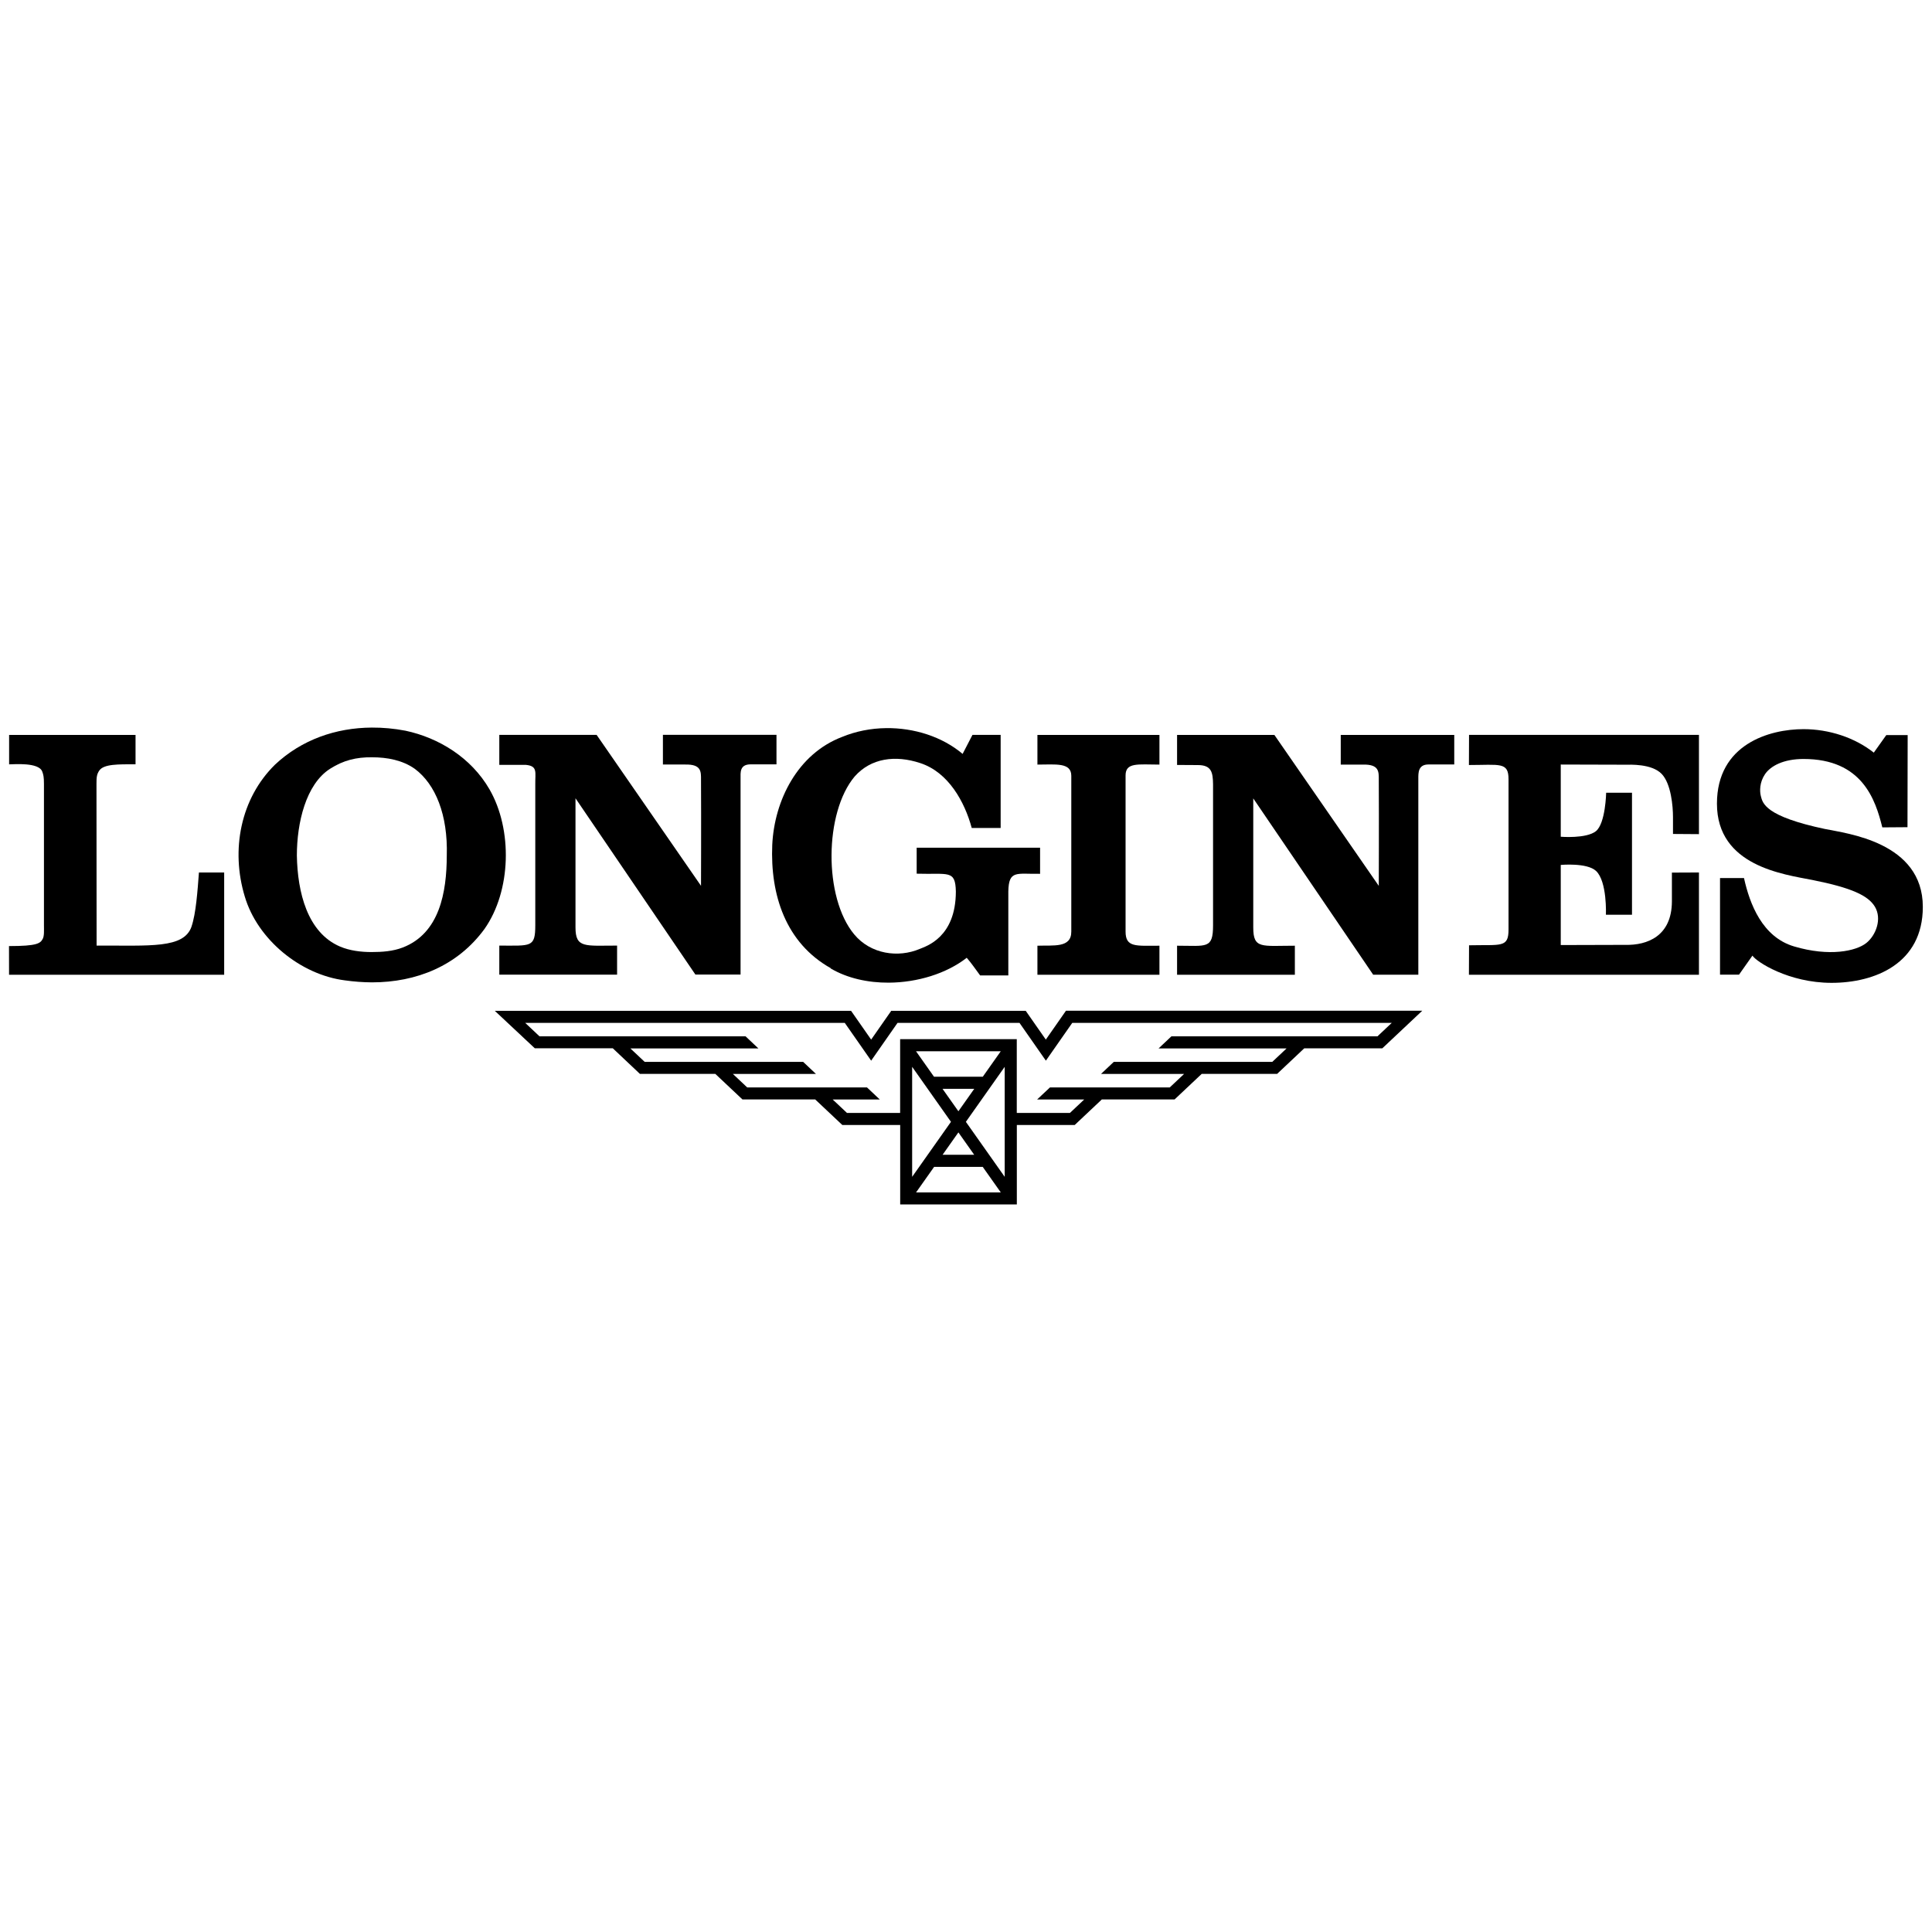
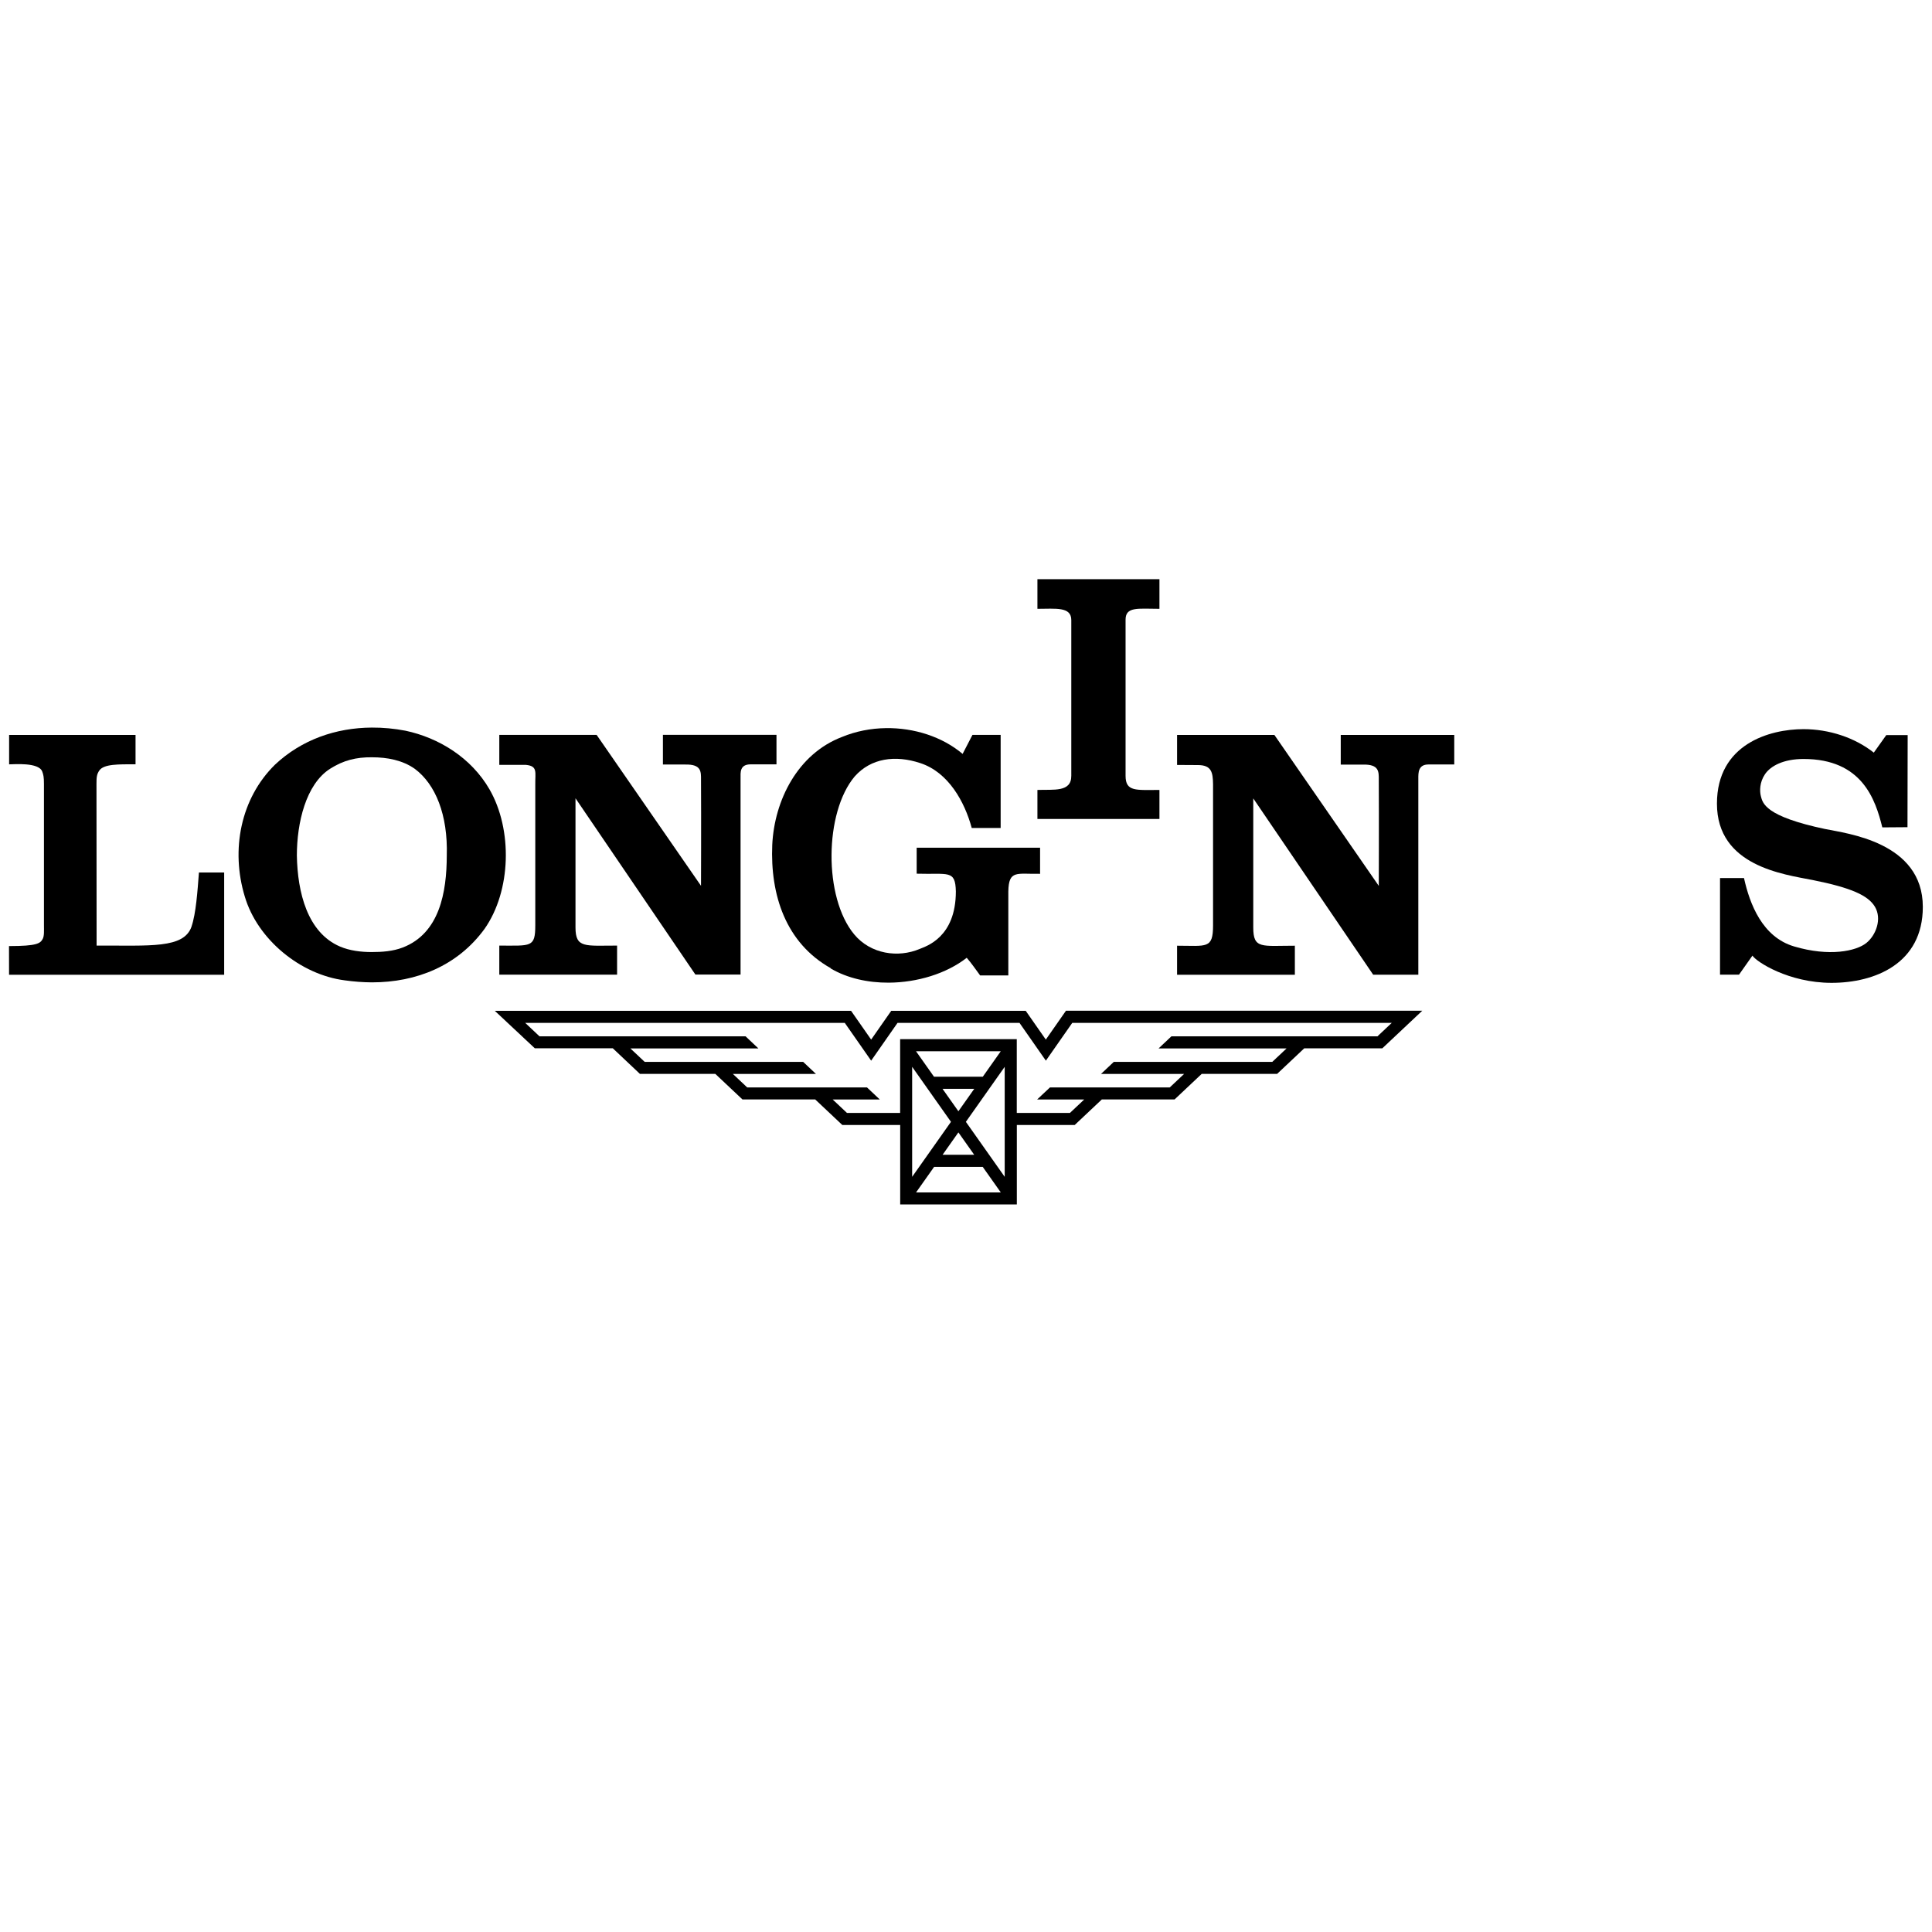
<svg xmlns="http://www.w3.org/2000/svg" id="uuid-995c0c47-d231-4898-b5ac-9fe706622da3" viewBox="0 0 320 320">
  <path d="m154.71,193.27h8.06l2.99,4.23h-14.03l2.99-4.23Zm4.03-5.71l2.62,3.71h-5.24l2.62-3.71Zm-2.63-7.22h5.26l-2.63,3.72-2.63-3.72Zm-5.03-3.64l6.43,9.11-6.43,9.11v-18.22Zm8.9,9.11l6.43-9.11v18.22l-6.43-9.11Zm-8.25-11.69h14.03l-2.98,4.22h-8.08l-2.98-4.22Zm25.86-4.7h52.93l-2.37,2.23h-34.13l-2.12,2h21.2l-2.37,2.23h-26.25l-2.12,2h13.76l-2.37,2.23h-19.84l-2.13,2h7.8l-2.37,2.23h-8.8v-12.22h-19.32v12.22h-8.8l-2.37-2.23h7.8l-2.12-2h-19.84l-2.37-2.23h13.76l-2.12-2h-26.25l-2.37-2.23h21.2l-2.12-2h-34.13l-2.37-2.23h52.93l4.37,6.26,4.37-6.26h20.2l4.37,6.26,4.37-6.26Zm-1.04-2h0s0,0,0,0l-3.33,4.77-3.33-4.77h0s0,0,0,0h-22.27s0,0,0,0l-3.33,4.77-3.33-4.77h0s0,0,0,0h-59.01l6.63,6.21h12.92s4.49,4.24,4.49,4.24h12.49l4.49,4.23h12.05l4.49,4.23h9.59v13.16h19.32v-13.16h9.59l4.49-4.23h12.05l4.49-4.23h12.49l4.49-4.23h12.93l6.62-6.23h-59.01Z" />
  <path d="m31.73,153.46c-1.28,3.7-6.87,3.12-15.73,3.16,0,0-.02-26-.02-26.79,0-1.08.04-1.59.47-2.21.76-1.09,3.18-1.03,6-1.03v-4.86H1.51v4.87c.81,0,4.89-.37,5.48,1.18.2.53.29.92.29,2.06,0,.87,0,23.43,0,23.43,0,.82.07,1.77-.22,2.27-.4.71-.91,1.16-5.57,1.16,0,1.97.01,4.75.01,4.75h35.63v-16.94h-4.18c-.23,3.05-.49,6.8-1.23,8.96" />
-   <path d="m177.44,128.5v25.8c.01,2.75-2.92,2.24-5.61,2.34v4.81h20.21v-4.81c-3.88,0-5.61.32-5.61-2.34v-25.86c0-2.19,2.02-1.81,5.61-1.8v-4.91h-20.21v4.91c3.02,0,5.61-.39,5.61,1.86" />
+   <path d="m177.44,128.5c.01,2.75-2.92,2.24-5.61,2.34v4.81h20.21v-4.81c-3.88,0-5.61.32-5.61-2.34v-25.86c0-2.19,2.02-1.81,5.61-1.8v-4.91h-20.21v4.91c3.02,0,5.61-.39,5.61,1.86" />
  <path d="m302.38,137.33c-10.08-2.12-10.42-4.3-10.73-5.48-.2-.8-.23-2.26.69-3.62.92-1.36,3.05-2.52,6.38-2.52,9.69,0,11.9,6.68,13.05,11.33l4.17-.03.03-15.26h-3.54s-2.07,2.91-2.07,2.91c-3.17-2.51-7.43-3.89-11.65-3.89-5.62,0-14.33,2.48-14.33,12.34,0,10.36,11.09,11.71,15.85,12.65,6.42,1.28,9.18,2.56,10.3,4.4,1.23,2.03.18,4.77-1.42,6.04-1.69,1.34-6.11,2.29-11.95.56-5.26-1.55-7.35-7.02-8.3-11.33h-3.97v16h3.15l2.22-3.15c.62,1,5.96,4.51,13.11,4.51s15.11-3.17,15.11-12.58c0-10.76-12.66-12.16-16.12-12.89" />
  <path d="m222.06,126.64h3.69c2.7-.06,2.62,1.19,2.62,2.51.04,6.64,0,17.58,0,17.58l-17.29-25h-16.12v4.97l3.45.02c2.26,0,2.48,1.21,2.51,3.18v23.37c0,3.95-1.07,3.37-5.96,3.37v4.81h19.51v-4.81c-5.49,0-6.89.58-6.89-3v-21.4c6.66,9.81,19.86,29.2,19.86,29.2h7.48v-32.48c0-.93-.05-2.34,1.68-2.34h4.27s0-4.89,0-4.89h-18.8v4.91Z" />
-   <path d="m243.3,126.71c5.11,0,6.56-.55,6.56,2.35v24.87c.01,3.11-1.21,2.52-6.54,2.64l-.02,4.88h38.1v-16.94l-4.48.02v4.81c-.04,5.7-4.05,7.25-7.74,7.16l-10.67.03v-13.27s4.32-.41,5.84.99c1.87,1.75,1.64,7.26,1.64,7.26h4.32v-20.21h-4.28s-.1,5.11-1.71,6.38c-1.61,1.26-5.81.91-5.81.91v-11.96l10.67.03c.76,0,4.39-.2,6.05,1.53,1.56,1.63,1.87,5.36,1.87,7.15s0,2.79,0,2.79l4.3.03v-16.44h-38.08l-.02,4.97Z" />
  <path d="m109.8,126.63h3.69c2.7-.06,2.62,1.19,2.62,2.51.04,6.64,0,17.58,0,17.58l-17.29-25h-16.12v4.97h4.43c1.96.2,1.5,1.23,1.53,3.19v23.37c0,3.73-.71,3.37-5.96,3.37v4.81h19.51v-4.81c-5.31,0-6.89.46-6.89-3v-21.4c6.66,9.81,19.86,29.2,19.86,29.2h7.48v-32.48c0-.97-.17-2.34,1.68-2.34h4.27s0-4.89,0-4.89h-18.81v4.91Z" />
  <path d="m74,141.71c-.01,6.07-1.19,12.88-7.3,15.23-1.62.62-3.39.75-5.15.75-1.74,0-3.61-.22-5.23-.91-5.42-2.32-7.04-8.99-7.15-15.07,0-5.42,1.49-11.81,5.49-14.37,2.2-1.41,4.36-1.94,6.95-1.91,2.54,0,5.06.48,7.09,1.91,3.44,2.56,5.5,7.64,5.3,14.37m7.07-10.98c-3.04-5.26-8.41-8.53-13.9-9.7-1.87-.36-3.74-.53-5.58-.52-5.98.03-11.65,2.02-16.03,6.13-5.72,5.61-7.36,14.13-5.02,21.84,2.1,7.13,9.23,12.97,16.59,13.9,1.5.21,3,.32,4.47.33,7.35,0,14.18-2.72,18.65-8.85,4.44-6.31,4.67-16.47.82-23.13" />
  <path d="m137.58,160.4c2.76,1.63,6.18,2.38,9.63,2.36,4.72-.03,9.54-1.49,12.91-4.12.82.93,1.52,1.99,2.22,2.92h4.67v-13.91c.07-3.61,1.39-2.85,5.26-2.92v-4.32h-20.44v4.3c5.27.16,6.41-.7,6.49,2.95-.01,7.62-4.92,9.06-5.98,9.51-3.56,1.51-8.13.88-10.86-2.41-5.09-6.12-4.94-20.19.08-26.15,2.69-3.04,6.72-3.59,10.86-2.22,4.67,1.52,7.36,6.42,8.53,10.75h4.79v-15.42h-4.67l-1.63,3.15c-3.4-2.87-8.07-4.33-12.68-4.27-2.52.03-5.02.52-7.29,1.46-7.36,2.8-11.21,10.51-11.56,17.87-.35,8.29,2.22,16.24,9.7,20.44" />
</svg>